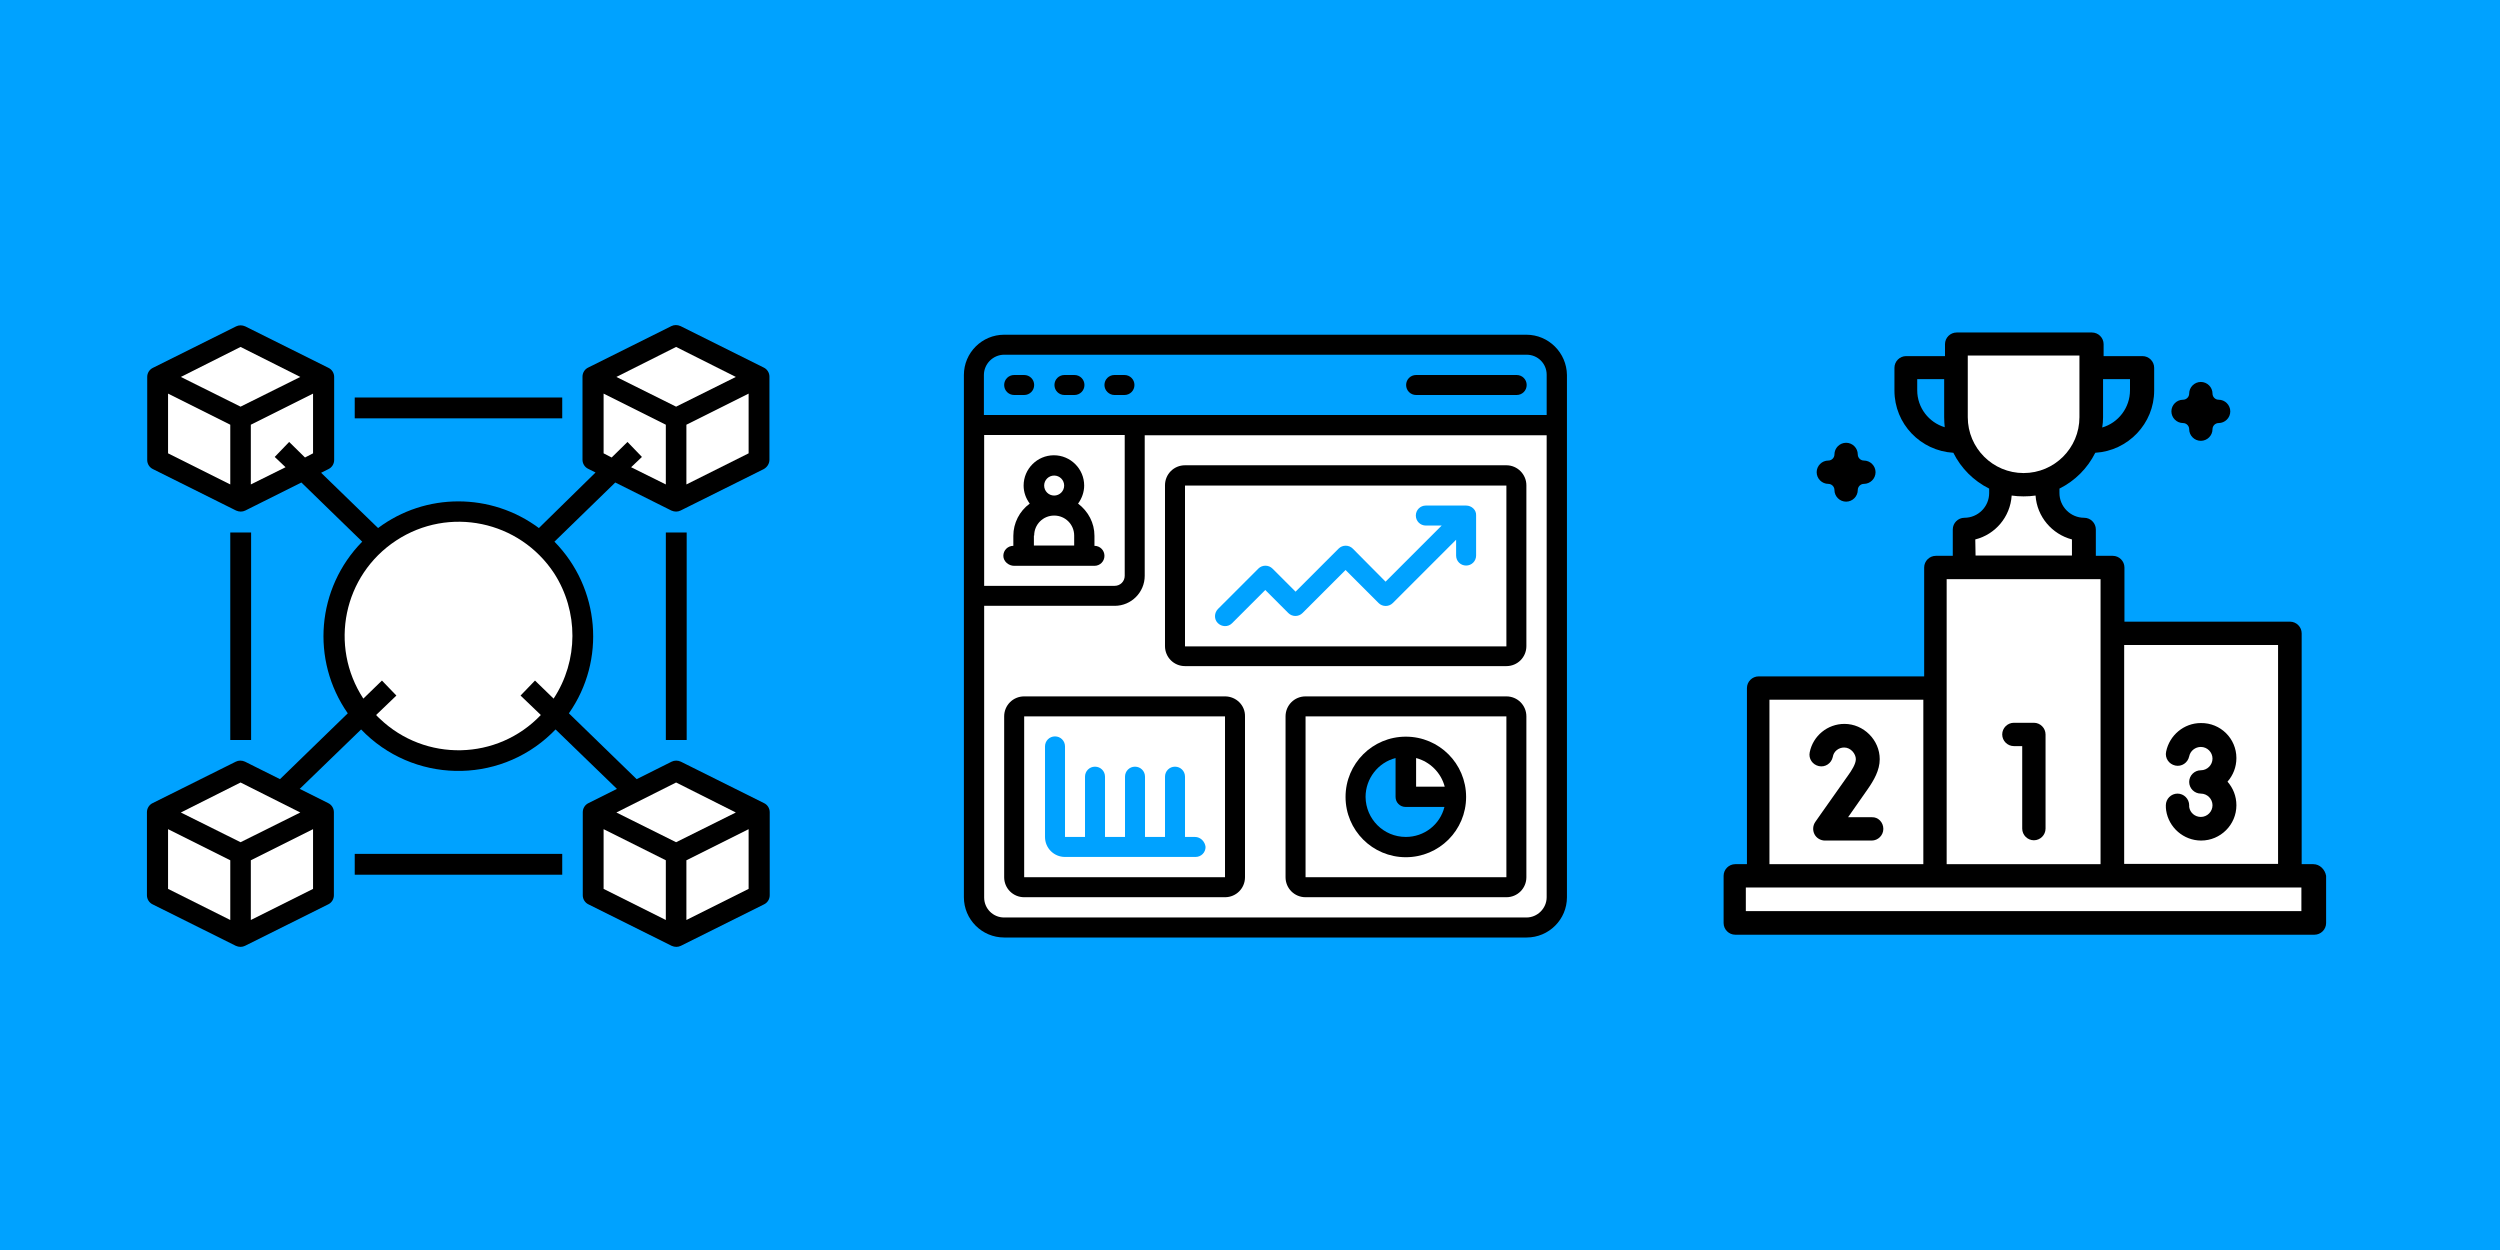
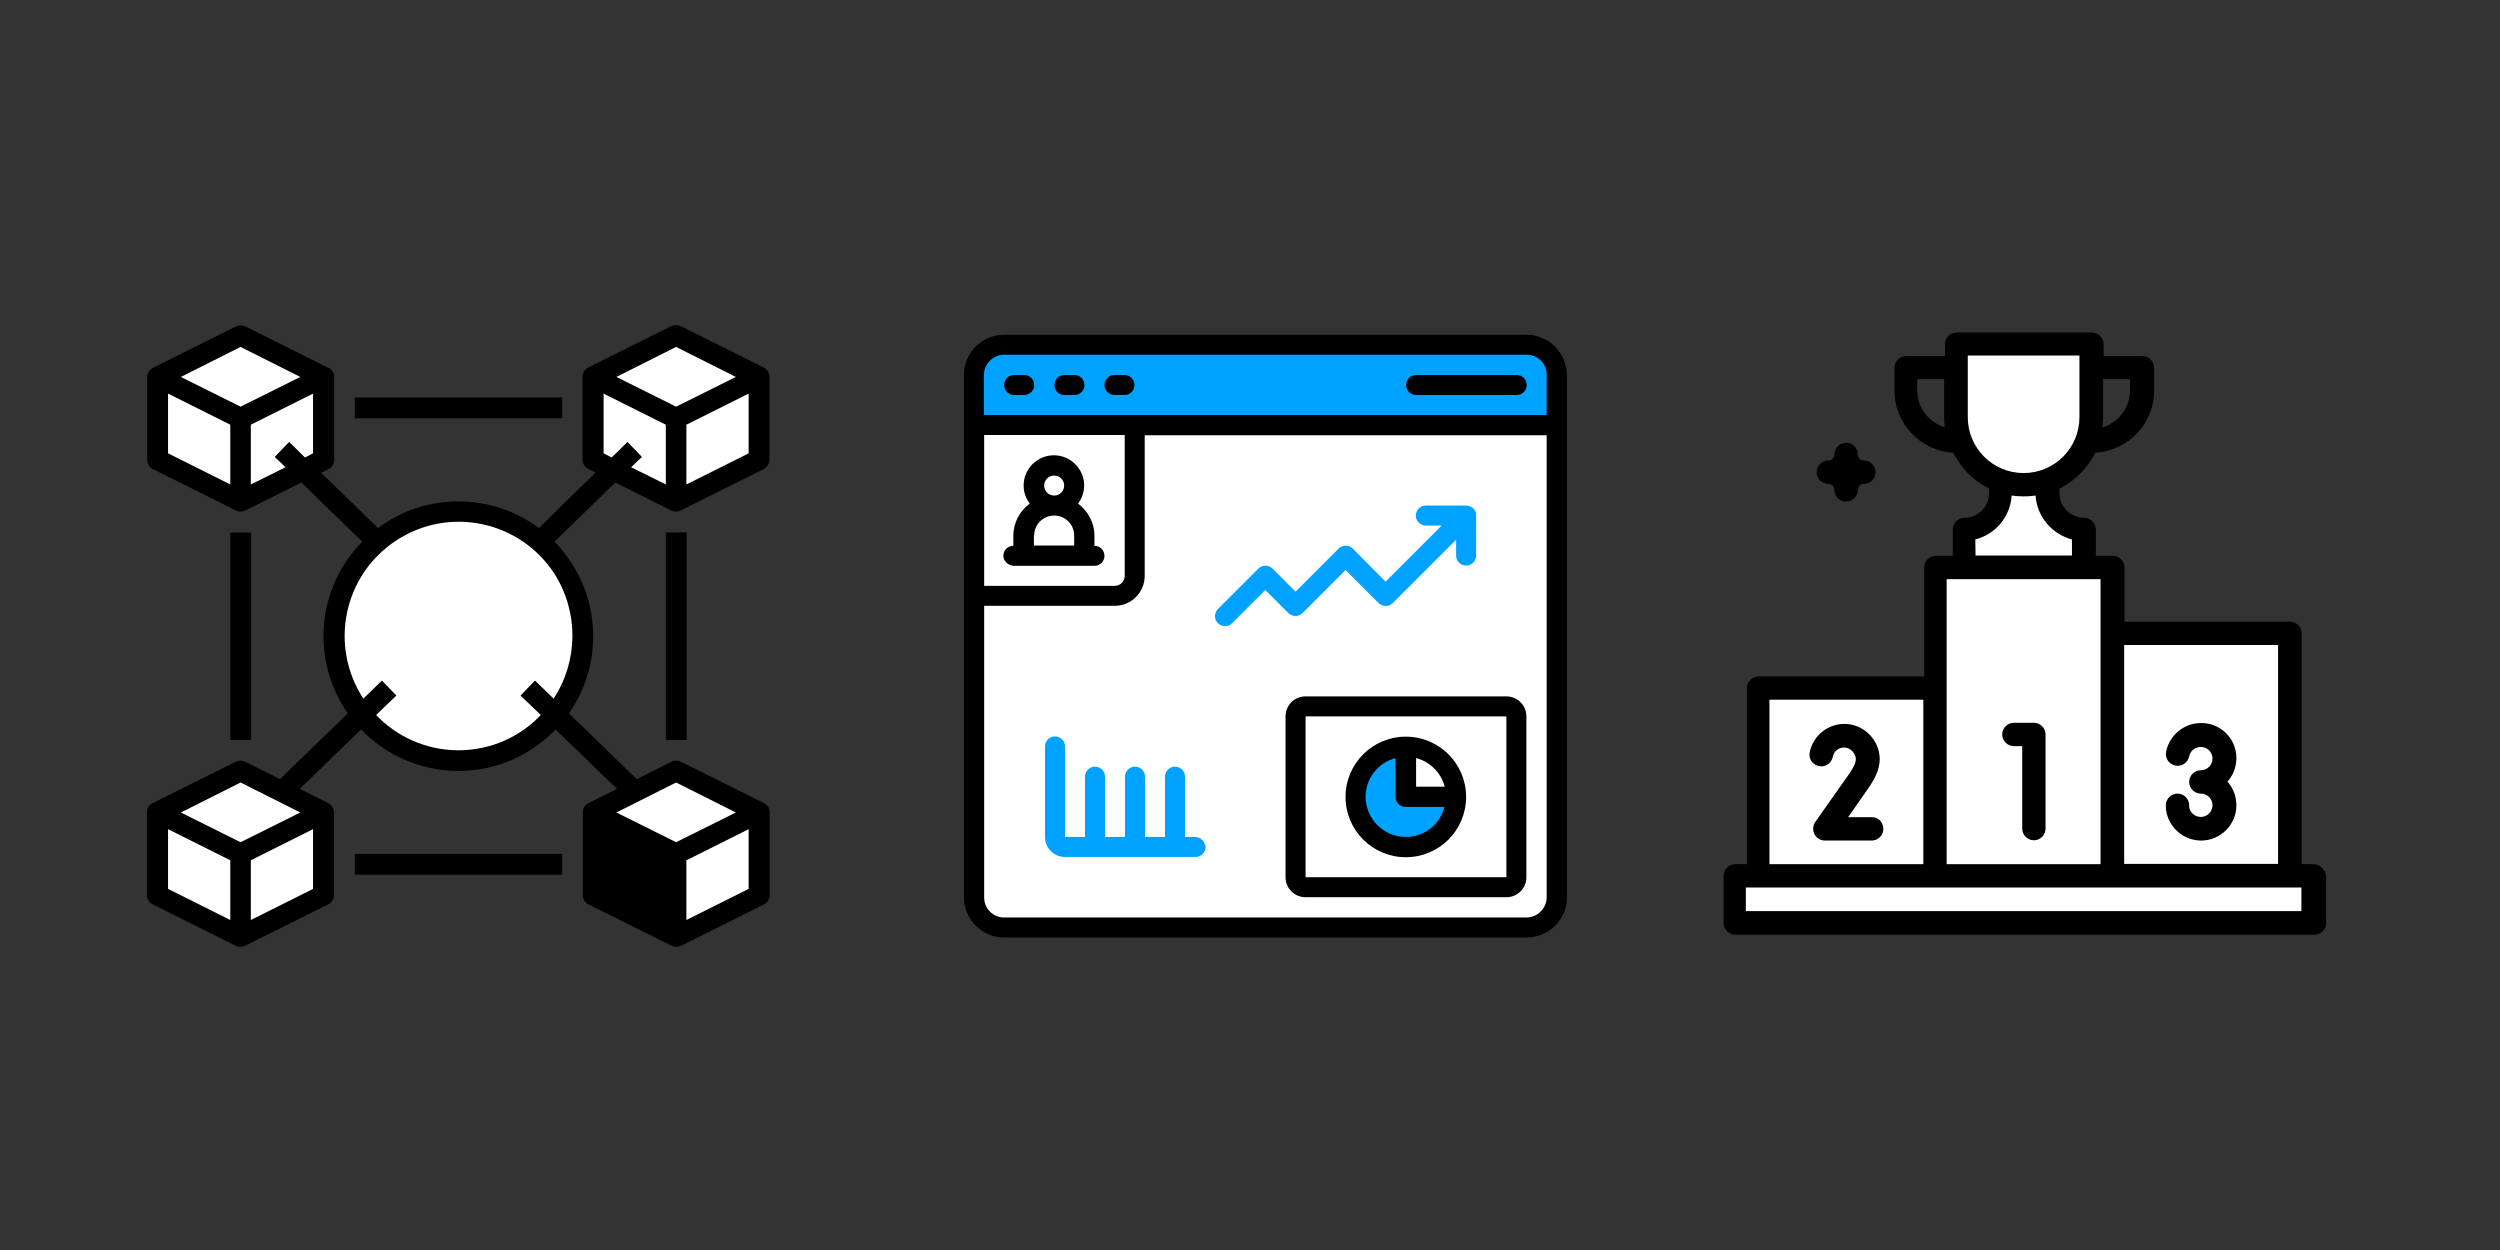
<svg xmlns="http://www.w3.org/2000/svg" width="900" height="450" viewBox="0 0 900 450" fill="none">
  <rect x="0" y="0" width="900" height="450" fill="#333333" stroke="none" />
  <g clip-path="url(#clip0_1066_65966)">
-     <path d="M900 0H0V450H900V0Z" fill="#00A2FF" />
    <path d="M276.998 165.498V135.598C276.998 134.198 276.198 132.898 274.898 132.298L244.998 117.398C243.898 116.898 242.698 116.898 241.698 117.398L211.798 132.298C210.498 132.898 209.698 134.198 209.698 135.598V165.498C209.698 166.898 210.498 168.198 211.798 168.798L214.398 170.098L193.998 190.098C176.798 177.298 153.198 177.298 136.098 190.098L115.598 170.198L118.198 168.898C119.498 168.298 120.298 166.998 120.298 165.598V135.698C120.298 134.298 119.498 132.998 118.198 132.398L88.298 117.498C87.198 116.998 85.998 116.998 84.998 117.498L55.098 132.398C53.798 132.998 52.998 134.298 52.998 135.698V165.598C52.998 166.998 53.798 168.298 55.098 168.898L84.998 183.798C86.098 184.298 87.298 184.298 88.298 183.798L108.498 173.698L130.398 194.998C113.998 211.698 111.798 237.598 125.198 256.798L100.798 280.498L88.198 274.198C87.098 273.698 85.898 273.698 84.898 274.198L54.998 289.098C53.698 289.698 52.898 290.998 52.898 292.398V322.298C52.898 323.698 53.698 324.998 54.998 325.598L84.898 340.498C85.998 340.998 87.198 340.998 88.198 340.498L118.098 325.598C119.398 324.998 120.198 323.698 120.198 322.298V292.398C120.198 290.998 119.398 289.698 118.098 289.098L107.898 283.998L129.998 262.598C148.498 281.898 179.198 282.598 198.498 264.098C198.998 263.598 199.498 263.098 199.998 262.598L222.098 283.998L211.898 289.098C210.598 289.698 209.798 290.998 209.798 292.398V322.298C209.798 323.698 210.598 324.998 211.898 325.598L241.798 340.498C242.898 340.998 244.098 340.998 245.098 340.498L274.998 325.598C276.298 324.998 277.098 323.698 277.098 322.298V292.398C277.098 290.998 276.298 289.698 274.998 289.098L245.098 274.198C243.998 273.698 242.798 273.698 241.798 274.198L229.198 280.498L204.798 256.798C218.198 237.698 215.998 211.698 199.598 194.998L221.498 173.698L241.698 183.798C242.798 184.298 243.998 184.298 244.998 183.798L274.898 168.898C276.198 168.198 276.998 166.898 276.998 165.498Z" fill="black" />
    <path d="M86.602 124.898L108.102 135.698L86.602 146.398L65.102 135.698L86.602 124.898Z" fill="white" />
    <path d="M60.5 141.699L82.9 152.899V174.399L60.5 163.199V141.699Z" fill="white" />
    <path d="M90.297 174.399V152.899L112.697 141.699V163.199L109.797 164.699L104.097 159.099L98.897 164.499L102.797 168.199L90.297 174.399Z" fill="white" />
    <path d="M60.5 298.5L82.9 309.7V331.2L60.5 320V298.5Z" fill="white" />
    <path d="M90.297 331.2V309.7L112.697 298.5V320L90.297 331.2Z" fill="white" />
    <path d="M86.602 303.199L65.102 292.499L86.602 281.699L108.102 292.499L86.602 303.199Z" fill="white" />
-     <path d="M217.297 298.5L239.697 309.7V331.2L217.297 320V298.5Z" fill="white" />
    <path d="M247.102 331.2V309.7L269.502 298.5V320L247.102 331.2Z" fill="white" />
    <path d="M243.398 281.699L264.898 292.499L243.398 303.199L221.898 292.499L243.398 281.699Z" fill="white" />
    <path d="M199.299 251.501L192.599 245.001L187.399 250.401L194.699 257.401C179.099 273.801 153.099 274.401 136.699 258.701C136.199 258.301 135.799 257.801 135.399 257.401L142.699 250.401L137.499 245.001L130.799 251.501C118.399 232.501 123.599 207.101 142.599 194.601C161.599 182.101 186.999 187.401 199.499 206.401C208.299 220.101 208.299 237.801 199.299 251.501Z" fill="white" />
    <path d="M243.398 124.898L264.898 135.698L243.398 146.398L221.898 135.698L243.398 124.898Z" fill="white" />
    <path d="M225.897 159.099L220.197 164.699L217.297 163.199V141.699L239.697 152.899V174.399L227.197 168.199L231.097 164.499L225.897 159.099Z" fill="white" />
    <path d="M247.102 174.399V152.899L269.502 141.699V163.199L247.102 174.399Z" fill="white" />
    <path d="M82.898 191.699H90.398V266.399H82.898V191.699Z" fill="black" />
    <path d="M239.703 191.699H247.203V266.399H239.703V191.699Z" fill="black" />
    <path d="M127.703 143.102H202.403V150.602H127.703V143.102Z" fill="black" />
    <path d="M127.703 307.398H202.403V314.898H127.703V307.398Z" fill="black" />
    <path d="M549.5 120.5H361.5C353.5 120.5 347 127 347 135V323C347 331 353.5 337.5 361.5 337.5H549.6C557.6 337.5 564.1 331 564.1 323V135C564 127 557.5 120.5 549.5 120.5Z" fill="black" />
    <path d="M361.503 127.699H549.603C553.603 127.699 556.803 130.899 556.803 134.899V149.399H354.203V134.999C354.203 130.999 357.503 127.699 361.503 127.699Z" fill="#00A2FF" />
    <path d="M404.897 156.702V207.302C404.897 209.302 403.297 210.902 401.297 210.902H354.297V156.602H404.897V156.702Z" fill="white" />
    <path d="M549.497 330.299H361.497C357.497 330.299 354.297 327.099 354.297 323.099V218.099H401.297C407.297 218.099 412.097 213.199 412.097 207.299V156.699H556.797V322.999C556.797 326.999 553.497 330.299 549.497 330.299Z" fill="white" />
-     <path d="M441 250.699H368.7C364.7 250.699 361.5 253.899 361.5 257.899V315.799C361.5 319.799 364.7 322.999 368.7 322.999H441C445 322.999 448.2 319.799 448.2 315.799V257.899C448.3 253.899 445 250.699 441 250.699Z" fill="black" />
    <path d="M441.003 257.898H368.703V315.798H441.003V257.898Z" fill="white" />
    <path d="M542.297 250.699H469.997C465.997 250.699 462.797 253.899 462.797 257.899V315.799C462.797 319.799 465.997 322.999 469.997 322.999H542.297C546.297 322.999 549.497 319.799 549.497 315.799V257.899C549.497 253.899 546.297 250.699 542.297 250.699Z" fill="black" />
    <path d="M542.3 257.898H470V315.798H542.3V257.898Z" fill="white" />
-     <path d="M542.298 167.5H426.598C422.598 167.5 419.398 170.7 419.398 174.7V232.6C419.398 236.6 422.598 239.8 426.598 239.8H542.298C546.298 239.8 549.498 236.6 549.498 232.6V174.7C549.498 170.8 546.298 167.5 542.298 167.5Z" fill="black" />
    <path d="M542.302 174.801H426.602V232.701H542.302V174.801Z" fill="white" />
    <path d="M506.098 265.199C494.098 265.199 484.398 274.899 484.398 286.899C484.398 298.899 494.098 308.599 506.098 308.599C518.098 308.599 527.798 298.899 527.798 286.899C527.798 274.899 518.098 265.199 506.098 265.199Z" fill="black" />
    <path d="M520.097 283.198H509.797V272.898C514.797 274.198 518.797 278.198 520.097 283.198Z" fill="white" />
    <path d="M506.102 301.298C498.102 301.298 491.702 294.898 491.602 286.898C491.602 280.298 496.102 274.498 502.402 272.898V286.898C502.402 288.898 504.002 290.498 506.002 290.498H520.002C518.402 296.898 512.702 301.298 506.102 301.298Z" fill="#00A2FF" />
    <path d="M365.1 142.2H368.7C370.7 142.2 372.3 140.6 372.3 138.6C372.3 136.6 370.7 135 368.7 135H365.1C363.1 135 361.5 136.6 361.5 138.6C361.5 140.6 363.1 142.2 365.1 142.2Z" fill="black" />
    <path d="M383.202 142.2H386.802C388.802 142.2 390.402 140.6 390.402 138.6C390.402 136.6 388.802 135 386.802 135H383.202C381.202 135 379.602 136.6 379.602 138.6C379.602 140.6 381.202 142.2 383.202 142.2Z" fill="black" />
    <path d="M401.202 142.2H404.802C406.802 142.2 408.402 140.6 408.402 138.6C408.402 136.6 406.802 135 404.802 135H401.202C399.202 135 397.602 136.6 397.602 138.6C397.602 140.6 399.302 142.2 401.202 142.2Z" fill="black" />
    <path d="M509.803 142.2H546.003C548.003 142.2 549.603 140.6 549.603 138.6C549.603 136.6 548.003 135 546.003 135H509.803C507.803 135 506.203 136.6 506.203 138.6C506.203 140.6 507.803 142.2 509.803 142.2Z" fill="black" />
    <path d="M365.103 203.698H394.003C396.003 203.698 397.603 202.098 397.603 200.098C397.603 198.098 396.003 196.498 394.003 196.498V192.898C394.003 188.298 391.803 184.098 388.103 181.298C389.503 179.398 390.303 177.098 390.303 174.798C390.303 168.798 385.403 163.898 379.403 163.898C373.403 163.898 368.503 168.798 368.503 174.798C368.503 177.198 369.303 179.398 370.703 181.298C367.003 183.998 364.803 188.298 364.803 192.898V196.498C362.803 196.498 361.203 198.098 361.203 200.098C361.203 202.098 363.103 203.698 365.103 203.698Z" fill="black" />
    <path d="M379.498 178.399C381.487 178.399 383.098 176.787 383.098 174.799C383.098 172.811 381.487 171.199 379.498 171.199C377.51 171.199 375.898 172.811 375.898 174.799C375.898 176.787 377.51 178.399 379.498 178.399Z" fill="white" />
    <path d="M372.303 192.802C372.303 188.802 375.503 185.602 379.503 185.602C383.503 185.602 386.703 188.802 386.703 192.802V196.402H372.203V192.802H372.303Z" fill="white" />
    <path d="M527.8 182H513.3C511.3 182 509.7 183.6 509.7 185.6C509.7 187.6 511.3 189.2 513.3 189.2H519L498.8 209.4L487 197.5C485.6 196.1 483.3 196.1 481.9 197.5L466.4 213L458.1 204.7C456.7 203.3 454.4 203.3 453 204.7L438.5 219.2C437.1 220.6 437 222.9 438.4 224.3C439.8 225.7 442.1 225.8 443.5 224.4L443.6 224.3L455.5 212.4L463.8 220.7C465.2 222.1 467.5 222.1 468.9 220.7L484.4 205.2L496.3 217.1C497.7 218.5 500 218.5 501.4 217.1L524.2 194.3V200C524.2 202 525.8 203.6 527.8 203.6C529.8 203.6 531.4 202 531.4 200V185.5C531.5 183.6 529.8 182 527.8 182Z" fill="#00A2FF" />
    <path d="M430.203 301.302H426.603V279.602C426.603 277.602 425.003 276.002 423.003 276.002C421.003 276.002 419.403 277.602 419.403 279.602V301.302H412.203V279.602C412.203 277.602 410.603 276.002 408.603 276.002C406.603 276.002 405.003 277.602 405.003 279.602V301.302H397.803V279.602C397.803 277.602 396.203 276.002 394.203 276.002C392.203 276.002 390.603 277.602 390.603 279.602V301.302H383.403V268.702C383.403 266.702 381.803 265.102 379.803 265.102C377.803 265.102 376.203 266.702 376.203 268.702V301.302C376.203 305.302 379.403 308.502 383.403 308.502H430.403C432.403 308.502 434.003 306.902 434.003 304.902C433.803 303.002 432.203 301.302 430.203 301.302Z" fill="#00A2FF" />
    <path d="M832.8 311.099H828.6V227.999C828.6 225.699 826.7 223.799 824.4 223.799H764.8V204.299C764.8 201.999 762.9 200.099 760.6 200.099H754.5V190.599C754.5 188.299 752.6 186.399 750.3 186.399C745.4 186.399 741.4 182.399 741.4 177.499V175.899C747 173.099 751.5 168.599 754.3 162.999C766.1 162.299 775.5 152.499 775.5 140.599V132.399C775.5 130.099 773.6 128.199 771.3 128.199H757.3V123.899C757.3 121.599 755.4 119.699 753.1 119.699H704.4C702.1 119.699 700.2 121.599 700.2 123.899V128.199H686.2C683.9 128.199 682 130.099 682 132.399V140.599C682 152.599 691.4 162.299 703.2 162.999C706 168.599 710.5 173.099 716.1 175.899V177.499C716.1 182.399 712.1 186.399 707.2 186.399C704.9 186.399 703 188.299 703 190.599V200.099H696.9C694.6 200.099 692.7 201.999 692.7 204.299V243.499H633.1C630.8 243.499 628.9 245.399 628.9 247.699V311.099H624.7C622.4 311.099 620.5 312.999 620.5 315.299V332.299C620.5 334.599 622.4 336.499 624.7 336.499H748H748.5H833.2C835.5 336.499 837.4 334.599 837.4 332.299V315.299C837 312.999 835.1 311.099 832.8 311.099ZM757.1 150.199V136.499H766.8V140.499C766.8 146.799 762.6 152.199 756.8 153.899C757 152.699 757.1 151.499 757.1 150.199ZM690.2 140.499V136.499H699.9V150.199C699.9 151.399 700 152.699 700.1 153.799C694.4 152.099 690.2 146.799 690.2 140.499Z" fill="black" />
    <path d="M820.103 232.199H764.703V310.999H820.103V232.199Z" fill="white" />
    <path d="M708.398 150.2V128H748.598V150.2C748.598 161.3 739.598 170.3 728.498 170.3C717.398 170.3 708.398 161.3 708.398 150.2Z" fill="white" />
    <path d="M711.102 194.198C718.302 192.398 723.702 186.098 724.202 178.398C725.602 178.598 727.002 178.698 728.502 178.698C730.002 178.698 731.402 178.598 732.802 178.398C733.302 185.998 738.702 192.298 745.902 194.198V199.998H711.202L711.102 194.198Z" fill="white" />
    <path d="M756.197 208.5H700.797V311.1H756.197V208.5Z" fill="white" />
    <path d="M692.4 251.898H637V311.098H692.4V251.898Z" fill="white" />
    <path d="M828.5 328H748.1H747.6H628.5V319.5H828.5V328Z" fill="white" />
    <path d="M736.397 264.399V298.299C736.397 300.599 734.497 302.499 732.197 302.499C729.897 302.499 727.997 300.599 727.997 298.299V268.599H724.997C722.697 268.599 720.797 266.699 720.797 264.399C720.797 262.099 722.697 260.199 724.997 260.199H732.197C734.497 260.199 736.397 262.099 736.397 264.399Z" fill="black" />
    <path d="M678.002 298.402C678.002 300.702 676.102 302.602 673.802 302.602H657.002C655.402 302.602 653.902 301.702 653.202 300.302C652.502 298.902 652.602 297.202 653.502 295.902C653.502 295.802 654.802 294.102 665.202 279.302C666.602 277.402 668.102 275.002 668.102 273.302C668.102 271.402 666.303 269.102 663.903 269.102C661.903 269.102 660.102 270.502 659.802 272.502C659.302 274.802 657.102 276.302 654.802 275.802C652.502 275.302 651.002 273.102 651.502 270.802C652.702 264.902 657.902 260.602 664.002 260.602C670.902 260.602 676.702 266.402 676.702 273.302C676.702 277.302 674.602 280.902 672.302 284.202C669.202 288.602 667.002 291.802 665.302 294.202H673.903C676.103 294.102 678.002 296.002 678.002 298.402Z" fill="black" />
    <path d="M805.103 272.898C805.103 276.198 803.903 279.098 801.903 281.398C803.903 283.698 805.103 286.598 805.103 289.898C805.103 296.898 799.403 302.598 792.403 302.598C786.103 302.598 780.703 297.898 779.803 291.698C779.703 291.098 779.703 290.498 779.703 289.898C779.703 287.598 781.603 285.698 783.903 285.698C786.203 285.698 788.103 287.598 788.103 289.898C788.103 290.098 788.103 290.298 788.103 290.498C788.403 292.598 790.203 294.098 792.303 294.098C794.603 294.098 796.503 292.198 796.503 289.898C796.503 287.598 794.603 285.698 792.303 285.698C790.003 285.698 788.103 283.798 788.103 281.498C788.103 279.198 790.003 277.298 792.303 277.298C794.603 277.298 796.503 275.398 796.503 273.098C796.503 270.798 794.603 268.898 792.303 268.898C790.303 268.898 788.503 270.298 788.103 272.298C787.603 274.598 785.403 276.098 783.103 275.598C780.803 275.098 779.303 272.898 779.803 270.598C781.003 264.698 786.203 260.298 792.303 260.298C799.403 260.198 805.103 265.898 805.103 272.898Z" fill="black" />
-     <path d="M781.703 148.1C781.703 145.8 783.603 143.9 785.903 143.9C787.103 143.9 788.103 142.9 788.103 141.7C788.103 139.4 790.003 137.5 792.303 137.5C794.603 137.5 796.503 139.4 796.503 141.7C796.503 142.9 797.503 143.9 798.703 143.9C801.003 143.9 802.903 145.8 802.903 148.1C802.903 150.4 801.003 152.3 798.703 152.3C797.503 152.3 796.503 153.3 796.503 154.5C796.503 156.8 794.603 158.7 792.303 158.7C790.003 158.7 788.103 156.8 788.103 154.5C788.103 153.3 787.103 152.3 785.903 152.3C783.603 152.3 781.703 150.4 781.703 148.1Z" fill="black" />
    <path d="M654 169.998C654 167.698 655.9 165.798 658.2 165.798C659.4 165.798 660.4 164.798 660.4 163.598C660.4 161.298 662.3 159.398 664.6 159.398C666.9 159.398 668.8 161.298 668.8 163.598C668.8 164.798 669.8 165.798 671 165.798C673.3 165.798 675.2 167.698 675.2 169.998C675.2 172.298 673.3 174.198 671 174.198C669.8 174.198 668.8 175.198 668.8 176.398C668.8 178.698 666.9 180.598 664.6 180.598C662.3 180.598 660.4 178.698 660.4 176.398C660.4 175.198 659.4 174.198 658.2 174.198C655.9 174.198 654 172.298 654 169.998Z" fill="black" />
  </g>
  <defs>
    <clipPath id="clip0_1066_65966">
      <rect width="900" height="450" fill="white" />
    </clipPath>
  </defs>
</svg>